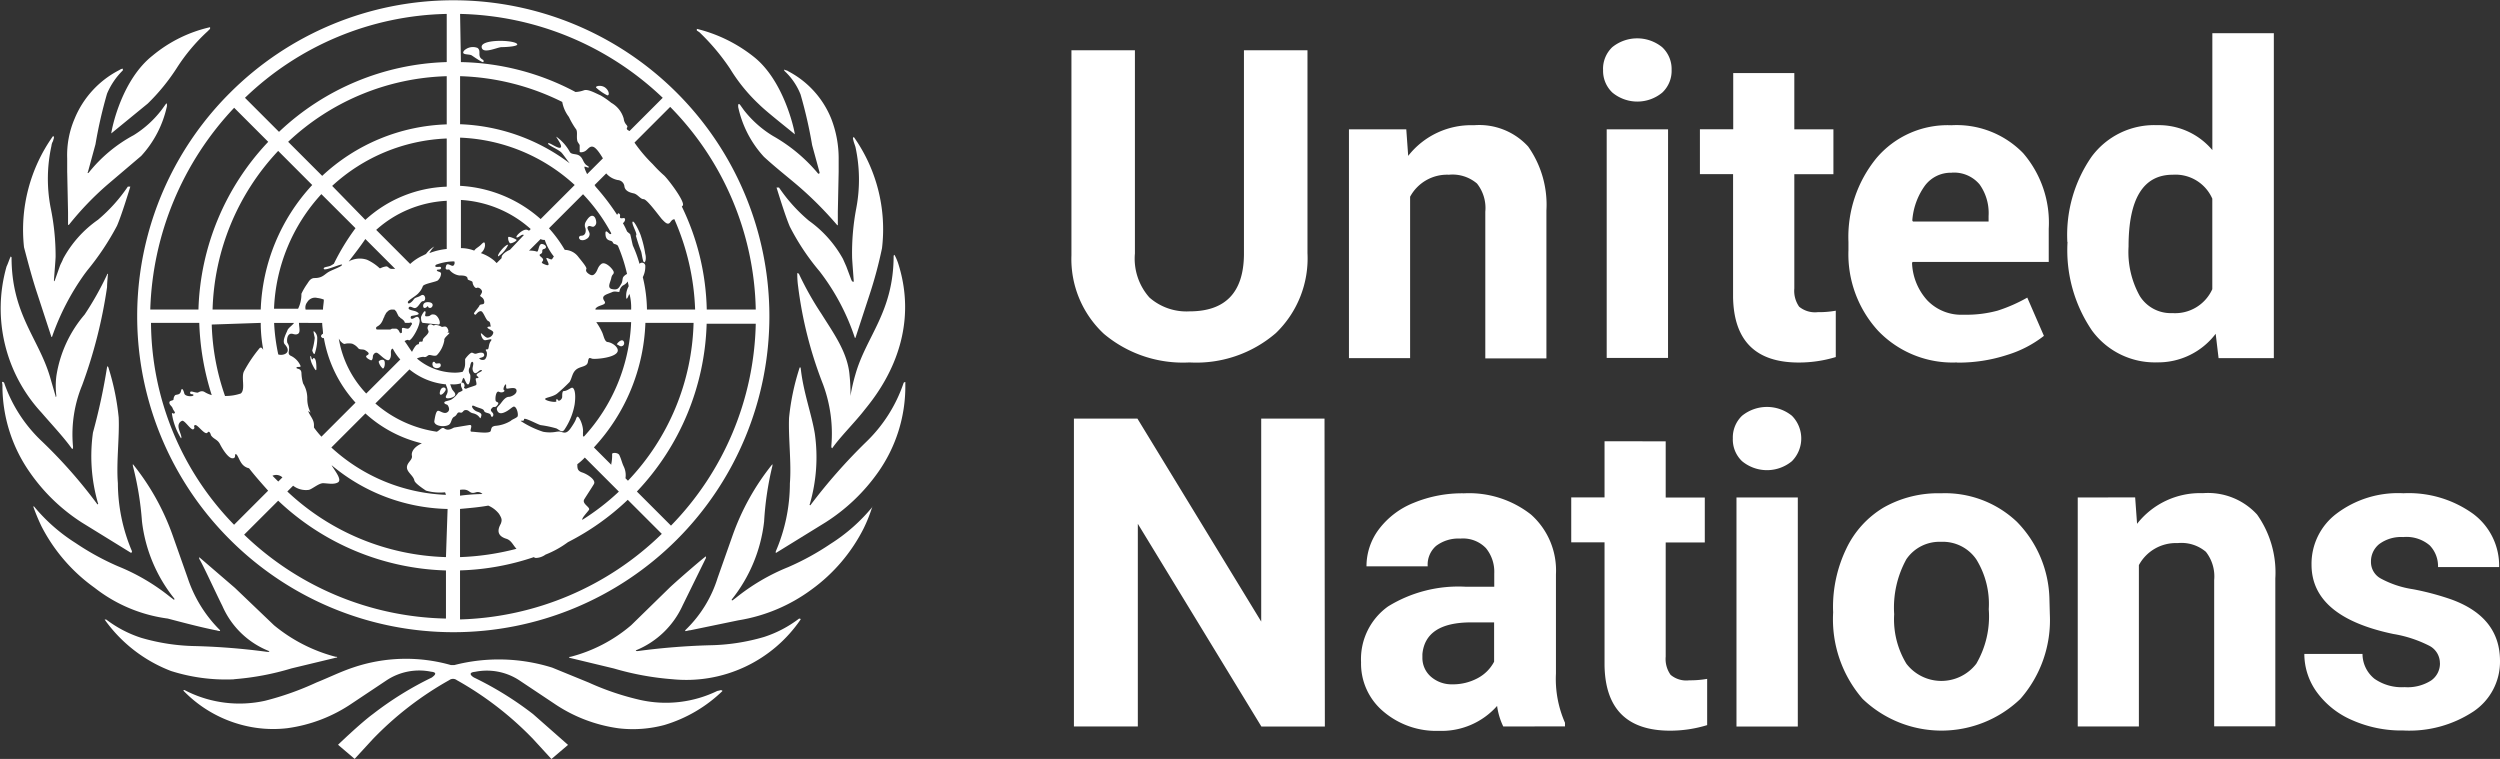
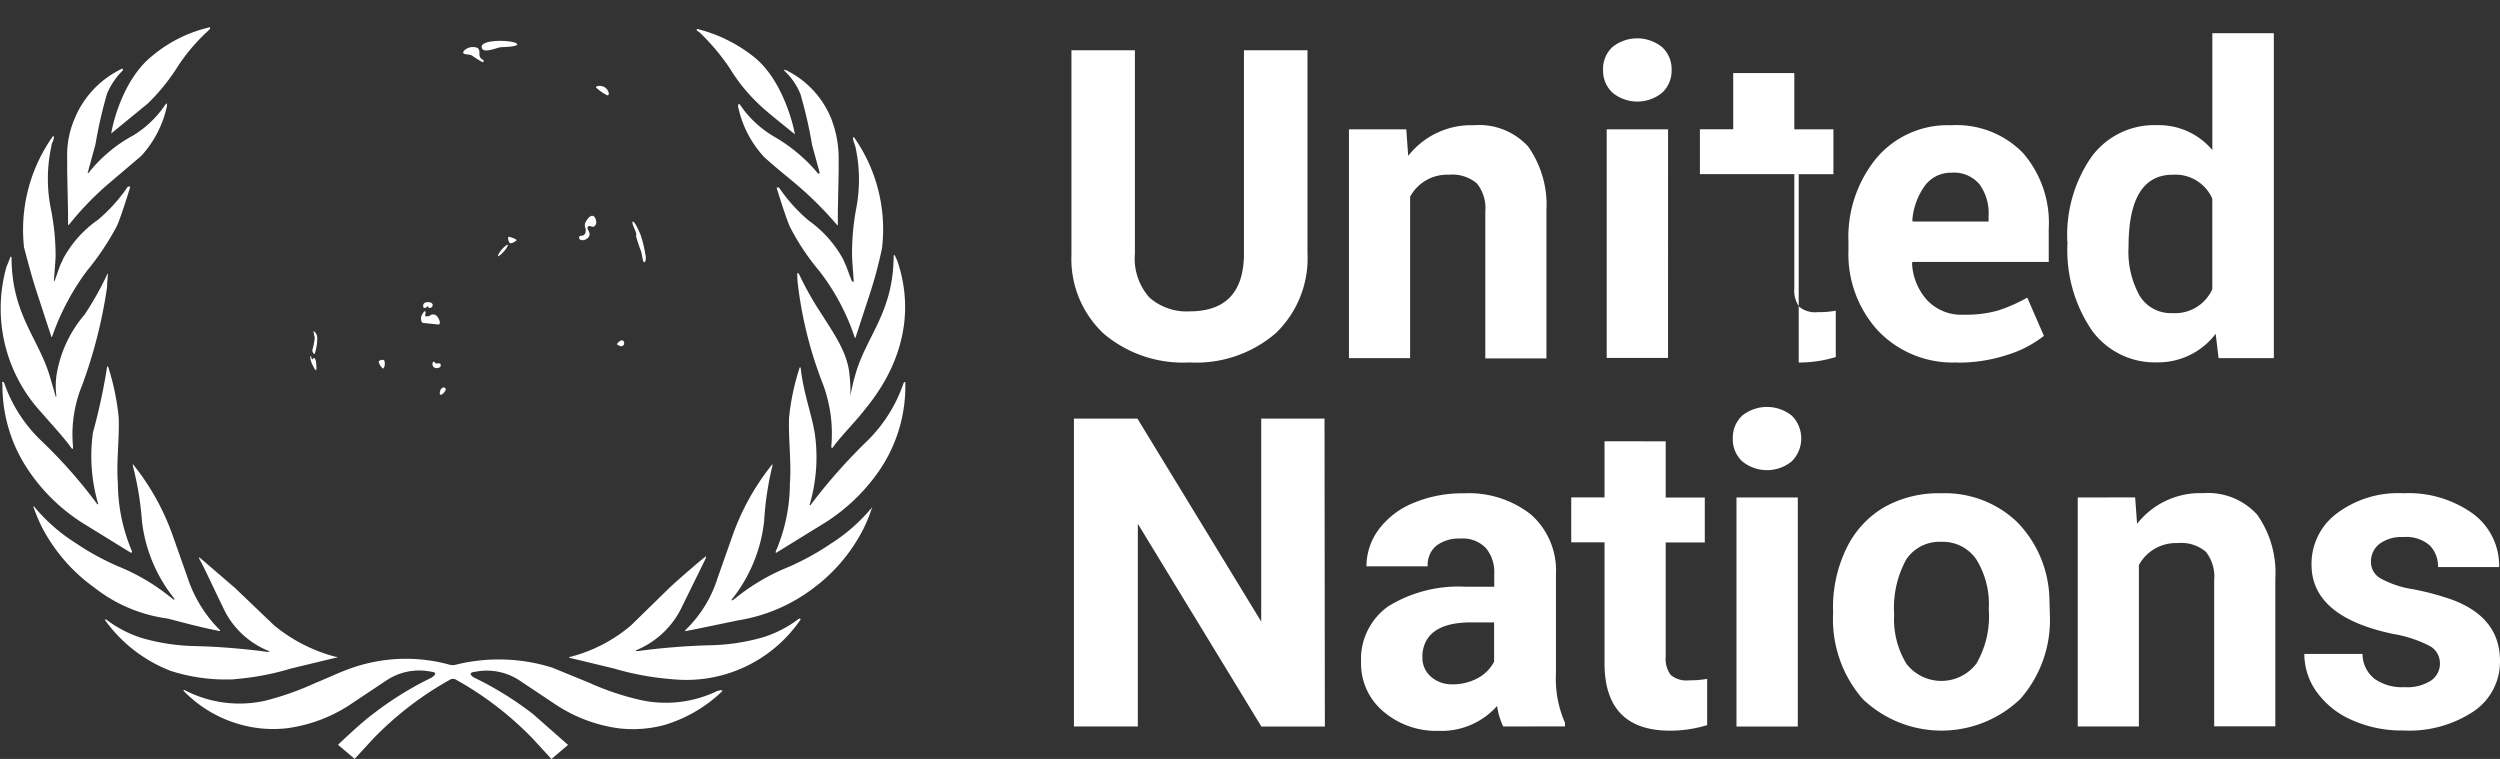
<svg xmlns="http://www.w3.org/2000/svg" id="Group_5686" data-name="Group 5686" width="172.638" height="52.408" viewBox="0 0 172.638 52.408">
  <rect x="0" y="0" width="172.638" height="52.408" fill="#333333" stroke="none" />
  <g id="Group_89" data-name="Group 89" transform="translate(0 0)">
    <g id="Group_4" data-name="Group 4" transform="translate(0 0)">
      <g id="UN-logo">
        <g id="Group_3" data-name="Group 3">
          <g id="Group_2" data-name="Group 2">
            <g id="Group_1" data-name="Group 1">
              <path id="Path_1" data-name="Path 1" d="M58.979,66.568a8.134,8.134,0,0,1-5.334.631,18.539,18.539,0,0,1-3.556-1.2l-2.524-1.032A12.335,12.335,0,0,0,40.8,64.79h-.229a11.349,11.349,0,0,0-6.768.172c-.86.287-1.663.688-2.524,1.032a20.2,20.2,0,0,1-3.556,1.262,8.177,8.177,0,0,1-5.334-.631l-.229-.115c-.057,0-.057,0-.057.057a8.685,8.685,0,0,0,4.015,2.352,8.4,8.4,0,0,0,3.155.229,10.415,10.415,0,0,0,4.474-1.721l2.409-1.606a4.088,4.088,0,0,1,3.04-.574c.574.057.115.344.057.4a22.941,22.941,0,0,0-4.072,2.524c-.86.631-2.409,2.122-2.409,2.122l1.147.975L35.177,69.9a22.768,22.768,0,0,1,5.277-4.072.43.43,0,0,1,.516,0A22.769,22.769,0,0,1,46.246,69.9l1.262,1.377,1.147-.975-2.409-2.122a22.942,22.942,0,0,0-4.072-2.524c-.115-.057-.516-.344.057-.4a4.088,4.088,0,0,1,3.04.574l2.409,1.606a10.414,10.414,0,0,0,4.474,1.721,8.4,8.4,0,0,0,3.155-.229,9.8,9.8,0,0,0,4.015-2.352.2.2,0,0,0-.115-.057l-.229.057m5.621-4.99a8.079,8.079,0,0,1-2.409,1.262,14.072,14.072,0,0,1-3.785.574,47.636,47.636,0,0,0-4.933.4c-.115,0-.172,0-.115-.057a6.058,6.058,0,0,0,3.212-3.1l1.606-3.269v-.115c-.115.057-1.721,1.434-2.466,2.122l-2.7,2.638a10.471,10.471,0,0,1-4.187,2.179H48.77l-.057.057,3.1.746a19.593,19.593,0,0,0,4.072.746,9.556,9.556,0,0,0,8.833-4.13c0-.057-.057-.057-.115-.057m5.047-7.686a12.094,12.094,0,0,1-2.868,2.524,18.053,18.053,0,0,1-2.925,1.606,14.253,14.253,0,0,0-3.613,2.122l-.229.172c-.057,0-.057,0-.057-.057a10.5,10.5,0,0,0,2.237-5.391,21.424,21.424,0,0,1,.574-3.843v-.115a16.724,16.724,0,0,0-2.753,4.933l-1.032,2.925a8.47,8.47,0,0,1-2.122,3.5l-.115.115v.057c.115,0,.229-.057.344-.057l3.327-.688a11.6,11.6,0,0,0,5.047-2.122,11.729,11.729,0,0,0,3.613-4.244,10.676,10.676,0,0,0,.574-1.434c.115-.057.057-.057,0,0m2.179-8.6a10.2,10.2,0,0,1-2.638,4.13,38.335,38.335,0,0,0-3.785,4.3c0,.057-.115,0-.057-.057a11.591,11.591,0,0,0,.344-4.875c-.229-1.377-.8-2.868-.975-4.531l-.057-.057c0,.057-.057.115-.057.172a16.324,16.324,0,0,0-.688,3.327c-.057,1.377.172,3.155.057,4.531a11.9,11.9,0,0,1-.975,4.7v.115l3.441-2.122a12.916,12.916,0,0,0,3.613-3.441,10.28,10.28,0,0,0,1.893-6.022v-.229a.2.2,0,0,0-.115.057" transform="translate(-9.429 -18.863)" fill="#fff" />
              <path id="Path_2" data-name="Path 2" d="M58.735,28.766h0a11.05,11.05,0,0,0-.057-1.377c-.115-1.606-1.09-2.925-1.95-4.3a21.318,21.318,0,0,1-1.549-2.753.2.2,0,0,0-.115-.057,5.944,5.944,0,0,0,.057.918,27.937,27.937,0,0,0,1.721,6.768,9.779,9.779,0,0,1,.574,4.244c0,.115,0,.115.057.172.516-.746,1.549-1.778,2.179-2.581s4.072-4.7,2.409-10.094a3.509,3.509,0,0,0-.287-.688l-.057.057c0,3.9-1.893,5.563-2.638,8.2a12.79,12.79,0,0,0-.344,1.491m.057-8.03-.344-.918-.229-.516a7.974,7.974,0,0,0-2.352-2.638A11.171,11.171,0,0,1,53.8,14.37H53.63c.057.172.574,1.893.918,2.7a16.184,16.184,0,0,0,2.065,3.1l.172.229a15.373,15.373,0,0,1,2.237,4.3.056.056,0,0,0,.057.057l.975-2.982a29.354,29.354,0,0,0,.86-3.212,11.041,11.041,0,0,0-1.95-7.686.2.2,0,0,0-.057.115l.057.229.115.344a10.579,10.579,0,0,1,.057,4.244,16.511,16.511,0,0,0-.287,3.384c0,.172.115,1.606.115,1.663s-.057,0-.115,0M54.2,6.34a4.436,4.436,0,0,1,1.09,1.606,31.262,31.262,0,0,1,.8,3.5l.516,1.893c0,.057-.057.115-.115.057a11.269,11.269,0,0,0-3.1-2.581,7.462,7.462,0,0,1-2.007-1.778l-.287-.4a.079.079,0,0,0-.115,0v.172a7.355,7.355,0,0,0,1.778,3.441c.746.688,1.549,1.319,2.294,1.95a24.954,24.954,0,0,1,2.753,2.753s.057.057.057,0v-.918l.057-2.753v-.918a7.563,7.563,0,0,0-.516-2.753A6.394,6.394,0,0,0,54.433,6.34c-.057-.057-.172-.057-.287-.115a.178.178,0,0,0,.057.115M48.3,3.644a14.994,14.994,0,0,1,2.122,2.524,11.817,11.817,0,0,0,2.007,2.466c.516.516,2.065,1.721,2.466,2.065-.057-.459-.8-3.728-2.81-5.334a10.238,10.238,0,0,0-3.958-1.95v.115l.172.115M16.177,48.324a18.54,18.54,0,0,0,3.957-.746l3.1-.746h.057a.056.056,0,0,0-.057-.057h-.057A11.091,11.091,0,0,1,18.93,44.6l-2.7-2.581-2.466-2.122v.115c.229.344,1.09,2.237,1.606,3.269a5.86,5.86,0,0,0,3.212,3.1c.057.057,0,.057-.115.057a46.375,46.375,0,0,0-4.933-.4,14.072,14.072,0,0,1-3.785-.574,8.079,8.079,0,0,1-2.409-1.262H7.23a10.009,10.009,0,0,0,4.588,3.556,12.506,12.506,0,0,0,4.359.574M14.858,44.94c.115,0,.172.057.344.057V44.94l-.115-.115a9.121,9.121,0,0,1-2.122-3.5L11.933,38.4A16.724,16.724,0,0,0,9.18,33.469v.115a21.492,21.492,0,0,1,.631,3.843,10.45,10.45,0,0,0,2.237,5.334c0,.057,0,.115-.057.057l-.229-.172a14.252,14.252,0,0,0-3.613-2.122,18.053,18.053,0,0,1-2.925-1.606,12.094,12.094,0,0,1-2.868-2.524H2.3a14.009,14.009,0,0,0,.574,1.377,11.885,11.885,0,0,0,3.671,4.244,10.387,10.387,0,0,0,5.047,2.122c1.09.287,2.179.574,3.269.8M5.624,37.484l3.441,2.122a.2.2,0,0,0,.057-.115,12.116,12.116,0,0,1-.975-4.7c-.115-1.434.115-3.155.057-4.531a16.87,16.87,0,0,0-.688-3.384c0-.057-.057-.115-.057-.172l-.057.057h0a41.477,41.477,0,0,1-.975,4.531,11.725,11.725,0,0,0,.344,4.875c.057.057-.057.115-.057.057a33.861,33.861,0,0,0-3.785-4.3A10.009,10.009,0,0,1,.29,27.848a.2.2,0,0,0-.115-.057c-.057,0,0,.115,0,.229a10.408,10.408,0,0,0,1.893,6.022,12.726,12.726,0,0,0,3.556,3.441m-.631-5.047c.057-.057.057-.057.057-.172a8.928,8.928,0,0,1,.631-4.244A33.462,33.462,0,0,0,7.4,21.252c0-.287.057-.8.057-.918-.057,0-.057,0-.057.057a21.316,21.316,0,0,1-1.549,2.753A8.491,8.491,0,0,0,3.9,27.389a5.528,5.528,0,0,0,0,1.377.056.056,0,0,1-.057.057v-.057l-.4-1.377c-.8-2.638-2.638-4.3-2.638-8.2L.749,19.13c-.115.229-.172.459-.287.688A10.582,10.582,0,0,0,2.871,29.913c.688.8,1.606,1.778,2.122,2.524M2.584,21.711l.975,2.982a.056.056,0,0,0,.057-.057,17.045,17.045,0,0,1,2.237-4.3l.172-.229a18.193,18.193,0,0,0,2.065-3.1c.344-.8.86-2.524.918-2.7H8.836a11.171,11.171,0,0,1-2.065,2.294,7.791,7.791,0,0,0-2.409,2.7c-.057.172-.172.344-.229.516l-.344.975s-.057.115-.057,0,.115-1.434.115-1.663A16.521,16.521,0,0,0,3.5,15.746,10.565,10.565,0,0,1,3.559,11.5a.815.815,0,0,1,.115-.344c0-.057.057-.172.057-.229s0-.057-.057-.115A11.149,11.149,0,0,0,1.666,18.5c.287,1.09.574,2.179.918,3.212m2.065-8.374.057,2.753v.86h.057a20.824,20.824,0,0,1,2.7-2.81l2.294-1.95a7.355,7.355,0,0,0,1.778-3.441V8.577h-.057l-.287.4a7.223,7.223,0,0,1-1.95,1.778,10.043,10.043,0,0,0-3.1,2.581c-.057.057-.115.057-.057-.057L6.6,11.387a31.261,31.261,0,0,1,.8-3.5,4.985,4.985,0,0,1,1.09-1.606V6.168c-.115,0-.172.057-.287.115a6.578,6.578,0,0,0-3.04,3.327,6.368,6.368,0,0,0-.516,2.753v.975m3.04-2.7h0l2.524-2.065A13.97,13.97,0,0,0,12.22,6.11a12.71,12.71,0,0,1,2.122-2.524l.172-.172V3.3a9.5,9.5,0,0,0-3.957,1.95c-2.122,1.663-2.81,4.933-2.868,5.391m23.057,17.78c.172-.229-.229-.4-.344,0s.172.287.344,0M35.1,18.327c-.172-.057-.8.688-.688.8a1.907,1.907,0,0,0,.688-.8m.115-.115c.115.057.516-.172.459-.229s-.574-.287-.574-.172a.549.549,0,0,0,.115.4m7.743,7.112c.229-.057.172-.4,0-.4s-.4.287-.344.287.229.172.344.115M40.152,17.7c-.172,0-.229.172-.057.287a.471.471,0,0,0,.4-.057.387.387,0,0,0,.229-.344c0-.172-.229-.4-.115-.516s.287.057.4,0a.315.315,0,0,0,.172-.287c0-.115-.057-.459-.287-.459s-.459.459-.459.459a.49.49,0,0,0,0,.4c.057.229,0,.516-.287.516" transform="translate(-0.007 -1.422)" fill="#fff" />
              <path id="Path_3" data-name="Path 3" d="M59.866,18.455a10.861,10.861,0,0,0,.344,1.032c.057.172.115.8.229.746s.115-.4.057-.574a7.406,7.406,0,0,0-.287-1.2c-.057-.229-.459-1.09-.574-1.032s.172.574.229.8-.057.115,0,.229M57.859,8.7c.172.057.172-.287-.115-.516s-.746-.115-.631,0a3.45,3.45,0,0,0,.746.516m-8.6-2.466c-.4-.229-.057-.574-.344-.8a.875.875,0,0,0-.918.172c-.287.344.344.229.516.344s.746.516.8.459a.11.11,0,0,0-.057-.172M51.55,5.091c-.516-.229-2.409-.229-2.352.287s1.09,0,1.377,0,1.434-.057.975-.287M46.331,27.23c-.115-.057-.287.057-.344-.057s-.172-.057-.172,0a.291.291,0,0,0,.057.287.349.349,0,0,0,.459,0,.174.174,0,0,0,0-.229m-1.09-3.843c.172,0,.172-.115.229-.115s0,.115.172.115.344-.4-.172-.4c-.4,0-.344.4-.229.4m.688.459c-.287-.057-.229.115-.459.115-.344.057-.057-.229-.172-.344-.057-.057-.229.229-.287.4,0,.115,0,.344.115.4l1.09.115c.229,0,0-.631-.287-.688m-3.556,3.728c.115,0,.172-.344.115-.516s-.4-.057-.4.057a.905.905,0,0,0,.287.459m-4.588,0c0-.115,0-.574-.115-.688s-.115.057-.172.057-.057-.229-.115-.229,0,.344.115.574.287.574.287.287m-.115-1.032a3.248,3.248,0,0,0,.172-1.032.6.6,0,0,0-.229-.516c-.057,0,0,.172.057.459a4.572,4.572,0,0,1-.172.86c0,.057.115.344.172.229" transform="translate(-15.937 -2.123)" fill="#fff" />
-               <path id="Path_4" data-name="Path 4" d="M22.934,37.291a21.819,21.819,0,1,0,0-30.857,21.774,21.774,0,0,0,0,30.857m-5.449-14.97h3.327a18.208,18.208,0,0,0,.86,4.99,2.037,2.037,0,0,1-.516-.229c-.229-.115-.4.057-.459.057-.229,0-.516-.172-.516,0s.229.057.229.172-.574.115-.631-.115-.172-.459-.229-.172-.287.229-.4.287a.438.438,0,0,0-.115.287c0,.115-.287.057-.287.229s.172.229.229.4.229.287.115.344-.057-.057-.172,0a4.44,4.44,0,0,0,.631,1.721c.115-.057-.172-.574-.172-.8a.384.384,0,0,1,.229-.4c.172-.115.631.688.8.574s-.057-.229.115-.287.688.746.86.516c.115-.172.229.115.229.172.172.287.459.287.631.631s.574.975.86.975.115-.287.229-.287.229.4.4.631a.835.835,0,0,0,.516.344c.4.516.86,1.032,1.319,1.549l-2.352,2.352a20.146,20.146,0,0,1-5.736-13.937m18.985-4.76-.229.115a3.215,3.215,0,0,0-.86.574L33.029,15.9A7.862,7.862,0,0,1,37.9,13.891v3.327a4.6,4.6,0,0,0-1.2.287,2.14,2.14,0,0,1,.344-.459,1.851,1.851,0,0,0-.574.516M34.692,23.01h0v.115c0-.115-.057-.172-.115-.287-.057-.057-.115-.115-.172-.115h-.287L34,22.781h-.8c-.115,0-.172,0-.172-.057-.057-.229.287-.057.516-.746.057-.057.057-.172.115-.229l.057-.115.057-.057.057-.057a.421.421,0,0,1,.344-.115h.115l.115.115.172.344c.057.057.115.057.115.115a.792.792,0,0,1,.229.172l.057.057v.057c.057.057.057.057.115.057h.229c.115-.057.115,0,.172,0v.057c0,.057,0,.057-.057.115,0,.057-.057.057-.057.115-.057.057-.115.115-.172.115a2.484,2.484,0,0,1-.287-.057c-.057,0-.115,0-.115.057v.287M28.5,28.516a2.1,2.1,0,0,1-.229-1.032,1.934,1.934,0,0,0-.287-.975,2.879,2.879,0,0,1-.115-.688c0-.4-.344-.287-.344-.4s.287,0,.287-.115a1.383,1.383,0,0,0-.631-.688c-.287-.115-.172-.287-.172-.459a.618.618,0,0,0-.115-.459c-.057-.229,0-.631.287-.631.115,0,.287.115.459,0s.057-.459.057-.746H29.3c0,.229.057.516.057.746-.115.057-.172.172-.115.229s.115.115.172.057A8.874,8.874,0,0,0,31.6,27.828l-2.352,2.352a6.1,6.1,0,0,1-.516-.631v-.172c0-.4-.287-.631-.4-.975m-2.065-3.9a13.309,13.309,0,0,1-.287-2.179h1.377c-.115.172-.4.344-.459.516s-.4.746-.172.975c.516.574-.115.8-.459.688m.287,8.489-.287.287-.4-.4a.626.626,0,0,1,.688.115M30.1,18.25c-.057,0-.057.057-.115.057-.172.172-.631.115-.574.287s1.262-.4,1.262-.287-.516.287-.86.459-.459.459-1.032.459c-.287,0-.4.229-.516.4a4.278,4.278,0,0,0-.4.688,2.25,2.25,0,0,1-.229,1.032H25.974a12.4,12.4,0,0,1,3.269-7.915L31.6,15.783A15.682,15.682,0,0,0,30.1,18.25m2.179-1.721,2.065,2.065h-.229c-.229,0-.229-.172-.4-.172-.344.057-.4.172-.459.115a3.215,3.215,0,0,0-.86-.574,1.573,1.573,0,0,0-1.147.057c-.057,0-.057.057-.115.057.4-.516.8-1.032,1.147-1.549m-2.868,4.187c0,.229-.057.459-.057.688h-1.2a.585.585,0,0,1,.115-.516.621.621,0,0,1,.688-.287,1.773,1.773,0,0,1,.459.115m1.032,2.7.115.172c.115.115.229.229.344.172a1.224,1.224,0,0,1,.459,0,1.029,1.029,0,0,1,.4.287c.115.172.344.057.516.172s.344.229.115.344.229.344.287.344.115-.115.115-.287c0-.057.115-.287.287-.229s.688.688.86.459.057-.516.115-.631a.123.123,0,0,1,.115-.115,3.45,3.45,0,0,0,.516.746L32.341,27.2a7.212,7.212,0,0,1-1.893-3.785m1.835-8.2-2.294-2.352A12.4,12.4,0,0,1,37.9,9.589v3.327a8.756,8.756,0,0,0-5.621,2.294M29.3,12.17,26.949,9.818A16.657,16.657,0,0,1,37.9,5.287V8.614a13.212,13.212,0,0,0-8.6,3.556m-.688.631a13.334,13.334,0,0,0-3.556,8.6H21.73a16.657,16.657,0,0,1,4.531-10.955Zm-3.556,9.521a9.939,9.939,0,0,0,.172,1.835c-.057,0-.057-.172-.229-.115a9.42,9.42,0,0,0-1.09,1.606c-.229.4.115,1.262-.229,1.549a3.248,3.248,0,0,1-1.032.172H22.59a16.3,16.3,0,0,1-.918-4.933ZM37.847,42.74a20.68,20.68,0,0,1-13.937-5.793L26.261,34.6a17.572,17.572,0,0,0,11.586,4.818Zm0-4.244a16.657,16.657,0,0,1-10.955-4.531l.4-.4a1.452,1.452,0,0,0,1.09.287c.229-.057.688-.459.975-.459s.746.115,1.032-.057-.172-.746-.344-1.032c-.057-.057-.057-.115-.115-.172a12.9,12.9,0,0,0,8.03,3.04Zm0-4.3a12.4,12.4,0,0,1-7.915-3.269l2.352-2.352a8.847,8.847,0,0,0,3.9,2.065c-.516.229-.746.574-.688.86s-.344.459-.344.8.459.574.516.918c.057.172.459.459.8.688a3.537,3.537,0,0,0,1.319.115Zm-.115-4.588c-.172-.115-.287.115-.516.229a8.273,8.273,0,0,1-4.244-1.95l2.352-2.352a4.666,4.666,0,0,0,2.524,1.032c0,.115.115.229.115.459s-.172.344-.115.459.574,0,.631-.172-.172-.287-.229-.459c-.057-.115-.057-.172-.115-.287h.172a1.588,1.588,0,0,0,.516-.057.123.123,0,0,0,.115-.115c0-.057.057-.115.057-.172s.057-.057.057-.115h0l.057.057c.057.115.172.459.287.4s.172-.574.115-.688a.43.43,0,0,1,0-.516c0-.057.057-.4.172-.344s0,.344,0,.459c0,.172.115.4.287.287.115-.057.229-.229.344-.172s-.287.172-.344.287.172.172.115.229-.115,0-.172.057.115.4,0,.459-.516.172-.631.229-.229-.057-.172-.115,0-.287-.115-.287-.115.057-.115.172.115.287.115.344-.172.115-.287.172a1.745,1.745,0,0,1-.459.459c-.172.115-.516.115-.516.229s.172.115.229.172c.115.172.172.4-.057.516s-.516-.172-.631-.115-.172.344-.229.688.631.459.975.287c.229-.115.172-.459.4-.574s.172-.344.4-.287.172-.172.4-.172.229.172.516.229c.459.115.459.459.516.287s.115-.287-.229-.4-.516-.516-.229-.4c.344.172.631.172.688.344s.4.115.459.287c.057.287.287,0,.115-.172s-.115-.229,0-.344.172.057.344-.172-.057-.172-.115-.287,0-.746.229-.631.459-.057.344-.115.057-.4.115-.4,0,.229.057.287.631-.172.688.115-.4.459-.516.459c-.229,0-.4.229-.574.459s-.344.287-.229.516.344.172.574.057.4-.287.516-.344c.229-.115.4.574.287.688s-.344.172-.459.287a2.434,2.434,0,0,1-1.09.344c-.229.057-.229.115-.287.344s-1.09.057-1.319.057.172-.516-.172-.459l-1.032.172c-.057,0-.4.287-.688.057m3.04,5.334a1.863,1.863,0,0,1,.746.574c.172.287.229.4.115.688-.287.516-.172.86.4,1.032.344.115.459.459.688.688a17.791,17.791,0,0,1-3.9.574V35.169c.631-.057,1.319-.115,1.95-.229m-1.95-.688v-.4c.746-.115.574.344,1.09.172a.446.446,0,0,1,.459.115,14.061,14.061,0,0,0-1.549.115m0,8.546V39.414a17.4,17.4,0,0,0,5.1-.918.211.211,0,0,0,.172.057,1.2,1.2,0,0,0,.631-.229,6.733,6.733,0,0,0,1.549-.86,17.394,17.394,0,0,0,4.13-2.925l2.352,2.352A20.8,20.8,0,0,1,38.822,42.8m9.292-30,.8-.8a1.42,1.42,0,0,0,.8.459.493.493,0,0,1,.459.459c.057.287.344.4.631.459s.459.4.688.4.975,1.032,1.262,1.377c.172.172.4.459.574.229s.172-.172.287-.229A16.855,16.855,0,0,1,55.053,21.4H51.727a9.964,9.964,0,0,0-.287-2.237,1.588,1.588,0,0,0,.172-.746.228.228,0,0,0-.4-.172,8.186,8.186,0,0,0-.459-1.262c-.057-.229-.115-.516-.172-.746,0-.057-.115-.115-.229-.229a5.33,5.33,0,0,0-.287-.574c.172-.115.229-.4,0-.344-.344.057-.115-.172-.229-.287s-.115,0-.172.057a15.97,15.97,0,0,0-1.491-1.95l-.057-.115c-.057.057-.057,0,0,0m2.007,19.443c-.115-.229-.172-.516-.287-.746-.057-.229-.516-.229-.516-.115a2.792,2.792,0,0,1-.057.688v.057l-1.2-1.2a13.334,13.334,0,0,0,3.556-8.6h3.327a16.4,16.4,0,0,1-4.531,10.9l-.172-.172a1.375,1.375,0,0,0-.115-.8m-2.753,2.294c.172-.287.516-.8.688-1.09s-.459-.688-.8-.8-.344-.287-.344-.574a3.711,3.711,0,0,0,.516-.459l2.352,2.352a16.473,16.473,0,0,1-2.524,1.95c-.057-.115.344-.516.459-.688s-.459-.4-.344-.688M48.8,20.831c-.287-.4.115-.459.516-.631.229-.115.516.057.516-.057a.581.581,0,0,1,.229-.4.843.843,0,0,0,.344-.287c0,.115.057.229.057.344a1.307,1.307,0,0,0-.172.631c0,.172,0,.4.172,0,0-.057.057-.057.057-.115a3.716,3.716,0,0,1,.115,1.09H48.171v-.057c.172-.287.8-.229.631-.516m.459-4.7a.056.056,0,0,1-.057.057c-.057.057-.344-.4-.344-.057s.115.459.344.516.115.172.287.229a.435.435,0,0,1,.229.115,11.066,11.066,0,0,1,.631,1.95.792.792,0,0,0-.229.172c-.115.115-.057.344-.172.516-.172.287-.229.459-.688.344-.287-.115-.057-.459,0-.746s.172-.229.172-.4-.574-.8-.86-.574-.229.459-.459.688c-.115.115-.229.115-.4,0s-.229-.229-.172-.344-.4-.631-.574-.86a1.2,1.2,0,0,0-.918-.459,9.015,9.015,0,0,0-1.09-1.491l2.352-2.352a12.369,12.369,0,0,1,1.95,2.7M45.3,17.733l-.115.172c-.057.115-.344-.115-.4-.057s.4.631-.057.459-.172-.172-.172-.344-.4-.287-.172-.4,0-.287.229-.344.172-.287-.115-.344-.229.631-.4.516a1.588,1.588,0,0,0-.516-.057l.8-.8a.517.517,0,0,0,.287.057,3.694,3.694,0,0,0,.631,1.147m-.918,11.643a7.376,7.376,0,0,1,1.09.229c.229.115.4.344.574.057a4.526,4.526,0,0,0,.688-1.721c.115-.86-.057-1.147-.172-1.147s-.344.229-.574.229c-.115,0-.115.229-.115.4s-.229.344-.287.229-.172-.057-.115.057-.459.057-.688-.057c-.344-.172.4-.172.746-.459a11.012,11.012,0,0,0,.86-.8c.172-.287.172-.631.459-.86s.746-.172.8-.516.115-.287.287-.229,1.778-.057,1.778-.574c0-.229-.344-.516-.688-.574-.229,0-.287-.459-.4-.688a4.277,4.277,0,0,0-.4-.688h2.409a12.4,12.4,0,0,1-3.269,7.915l-.057-.057v-.229c.057-.459-.287-1.2-.4-1.09s0,.115-.344.631c-.115.172-.287.459-.516.459s-.229-.115-.574-.057a2.469,2.469,0,0,1-.918,0,6.374,6.374,0,0,1-1.549-.746c.057-.057.229.057.229-.115s.918.344,1.147.4m9,6.94-2.352-2.352a17.572,17.572,0,0,0,4.818-11.586H59.24a20.583,20.583,0,0,1-5.85,13.937M59.24,21.4H55.856a17.077,17.077,0,0,0-1.721-7.112l.057-.057c.229-.229-1.09-1.95-1.319-2.122a9.077,9.077,0,0,1-.746-.746,10.229,10.229,0,0,1-1.262-1.491l2.466-2.466A20.519,20.519,0,0,1,59.24,21.4M38.822.986A20.933,20.933,0,0,1,52.816,6.779L50.522,9.073c-.115-.057-.229-.115-.172-.229.115-.172-.172-.172-.229-.631a1.819,1.819,0,0,0-.86-1.09,5.818,5.818,0,0,0-.746-.516c-.287-.115-.86-.459-1.147-.344a2.038,2.038,0,0,1-.574.115,17.487,17.487,0,0,0-7.915-2.065Zm0,4.3a16.887,16.887,0,0,1,7.055,1.778A2.39,2.39,0,0,0,46.335,8.1a5.732,5.732,0,0,0,.459.8c.172.172.057.516.115.8,0,.115.115.229.172.344v.459c0,.057.229.057.4-.057s.287-.344.516-.287.516.516.688.8l-1.09,1.09c-.115-.229-.229-.516-.172-.516s.172.057.229.057c.229,0-.172-.172-.172-.229-.172-.172-.172-.4-.4-.574s-.574-.057-.688-.287a3.143,3.143,0,0,0-.918-1.032c-.057,0,.459.631.287.746s-.8-.4-.86-.287.688.4.918.631c.115.115.344.459.574.746a13.347,13.347,0,0,0-7.571-2.7Zm0,4.244A12.4,12.4,0,0,1,46.737,12.8l-2.352,2.352a9.11,9.11,0,0,0-5.563-2.294Zm0,4.3A7.92,7.92,0,0,1,43.7,15.841l-.115.115-.115-.057c-.287-.115-.86.459-.746.516s.344-.229.459-.172h.057l-.975,1.032c-.287.115-.574.344-.574.516v.057l-.344.344-.172-.172a2.909,2.909,0,0,0-.918-.516.772.772,0,0,0,.287-.516c0-.344-.115-.229-.287-.057s-.344.229-.459.4a2.6,2.6,0,0,0-.918-.172V13.833h-.057Zm-.4,4.244a.252.252,0,0,1-.057.287h0c-.115.115-.459-.287-.516.057-.115.344.229.172.229.229a1.064,1.064,0,0,0,.688.4c.229,0,.574,0,.574.229,0,.115.287.115.344.229,0,.172.172.459.287.4s.287.057.344.172,0,.172-.057.287c-.172.172.172.115.229.459s-.287.115-.344.344c-.115.172-.229.287-.344.459-.057.057.057.172.115.115s.172-.229.344-.229.344.631.516.688.115.287.172.344-.287,0-.229.115.4.172.4.344a.429.429,0,0,1-.4.344c-.172,0-.459-.4-.459-.287s.115.459.287.459.574-.172.4.057-.115.574-.229.574-.172,0-.057.172a.585.585,0,0,1-.115.516.323.323,0,0,1-.4-.057c0-.057.344-.057.344-.229s-.172-.229-.516-.115c-.172.057-.229-.057-.344-.057s-.459.4-.459.459v.287a.969.969,0,0,1-.172.574,2.353,2.353,0,0,1-.631.057,4.066,4.066,0,0,1-2.524-.975,1.081,1.081,0,0,1,.459-.115c.172.057.229-.057.344-.115s.4.115.574,0a1.965,1.965,0,0,0,.516-1.032c-.057-.172.4-.459.344-.516s-.115.057-.115,0,.115-.057,0-.287-.287-.115-.4-.115c-.172-.115-.459-.172-.516-.115s-.229-.115-.287-.057a.183.183,0,0,0-.172.172c-.057.115.057.229.057.344-.057.229-.4.4-.4.574s-.172.057-.229.115,0,.172-.115.172-.287.287-.4.516c-.172-.229-.344-.516-.516-.746.115-.057.229-.115.287-.057.172.115.86-1.09.746-1.434s-.287-.115-.459-.057-.172-.115-.115-.172.8-.057.4-.287c-.172-.115-.631-.115-.574-.287s.287,0,.344,0c.287.115.459-.459.631-.459.287,0,.172-.574-.115-.4s-.4.115-.516.287-.4.4-.4.172c0-.115.631-.459.746-.631a1.249,1.249,0,0,0,.287-.459c.057-.172.86-.287,1.032-.4a.708.708,0,0,0,.229-.459c0-.172-.229-.115-.287-.229s.287,0,.287-.172-.287,0-.4-.115c0-.057,0-.057.057-.115a3.688,3.688,0,0,1,1.262-.229h.115M37.9.986V4.312A17.572,17.572,0,0,0,26.318,9.13L23.967,6.779A20.68,20.68,0,0,1,37.9.986M23.221,7.467l2.352,2.352A17.572,17.572,0,0,0,20.755,21.4H17.428A21.232,21.232,0,0,1,23.221,7.467" transform="translate(-7.051 -0.025)" fill="#fff" />
            </g>
          </g>
        </g>
      </g>
      <g id="UN-text-EN" transform="translate(73.988 2.294)">
-         <path id="Shape" d="M23.123,6.636l.132,1.835A5.521,5.521,0,0,1,27.8,6.354a4.575,4.575,0,0,1,3.741,1.474A6.97,6.97,0,0,1,32.8,12.244V22.453H28.58V12.33a2.723,2.723,0,0,0-.574-1.95,2.612,2.612,0,0,0-1.945-.608,2.9,2.9,0,0,0-2.674,1.52V22.436H19.164V6.636ZM36.711,2.523a2.07,2.07,0,0,1,.637-1.56,2.738,2.738,0,0,1,3.443,0,2.053,2.053,0,0,1,.654,1.56A2.059,2.059,0,0,1,40.8,4.1a2.7,2.7,0,0,1-3.443,0,2.064,2.064,0,0,1-.643-1.577Zm4.487,19.9H36.963V6.636H41.2ZM49.919,2.753V6.636h2.7v3.1h-2.7v7.886a1.909,1.909,0,0,0,.333,1.262,1.722,1.722,0,0,0,1.285.378,6.692,6.692,0,0,0,1.245-.1v3.2a8.749,8.749,0,0,1-2.559.378q-4.441,0-4.533-4.485V9.732H43.4v-3.1h2.3V2.753Zm-20.1,45.118a4.694,4.694,0,0,1-.425-1.417,5.119,5.119,0,0,1-4.016,1.721,5.619,5.619,0,0,1-3.85-1.348A4.312,4.312,0,0,1,20,43.438a4.467,4.467,0,0,1,1.865-3.854,9.245,9.245,0,0,1,5.394-1.359h1.939v-.918a2.575,2.575,0,0,0-.574-1.749,2.193,2.193,0,0,0-1.773-.66,2.543,2.543,0,0,0-1.675.51,1.72,1.72,0,0,0-.574,1.405H20.375a4.248,4.248,0,0,1,.843-2.541,5.611,5.611,0,0,1,2.4-1.835,8.76,8.76,0,0,1,3.489-.665,6.928,6.928,0,0,1,4.63,1.468,5.16,5.16,0,0,1,1.721,4.129v6.848a7.521,7.521,0,0,0,.625,3.4v.252Zm-3.5-2.908a3.61,3.61,0,0,0,1.721-.419A2.713,2.713,0,0,0,29.188,43.4V40.685H27.61q-3.167,0-3.374,2.191v.247a1.72,1.72,0,0,0,.574,1.3,2.175,2.175,0,0,0,1.509.539ZM41.037,28.182v3.883h2.7v3.1h-2.7v7.886a1.881,1.881,0,0,0,.339,1.256,1.682,1.682,0,0,0,1.285.378,6.7,6.7,0,0,0,1.239-.1v3.194a8.721,8.721,0,0,1-2.553.384q-4.447,0-4.533-4.485V35.156h-2.3v-3.1h2.3V28.177Zm4.636-.206a2.07,2.07,0,0,1,.637-1.56,2.738,2.738,0,0,1,3.443,0,2.23,2.23,0,0,1,0,3.137,2.7,2.7,0,0,1-3.443,0,2.064,2.064,0,0,1-.637-1.577Zm4.487,19.9H45.925V32.059H50.16ZM52.593,39.8a9.281,9.281,0,0,1,.907-4.187,6.6,6.6,0,0,1,2.6-2.868,7.634,7.634,0,0,1,3.953-.975,7.209,7.209,0,0,1,5.227,1.961,7.841,7.841,0,0,1,2.255,5.311l.029,1.09a8.251,8.251,0,0,1-2.032,5.833,7.869,7.869,0,0,1-10.9,0A8.393,8.393,0,0,1,52.6,40Zm4.223.3a5.9,5.9,0,0,0,.844,3.441,3.047,3.047,0,0,0,4.825,0,6.486,6.486,0,0,0,.861-3.768,5.854,5.854,0,0,0-.861-3.441,2.8,2.8,0,0,0-2.427-1.21,2.765,2.765,0,0,0-2.4,1.2,6.914,6.914,0,0,0-.844,3.785Zm16.64-8.046.132,1.824a5.521,5.521,0,0,1,4.544-2.116,4.593,4.593,0,0,1,3.741,1.474,6.926,6.926,0,0,1,1.262,4.416V47.865H78.912V37.76a2.743,2.743,0,0,0-.574-1.95,2.616,2.616,0,0,0-1.951-.6,2.9,2.9,0,0,0-2.674,1.52V47.871H69.491V32.059ZM94.5,43.5a1.348,1.348,0,0,0-.763-1.216,8.518,8.518,0,0,0-2.462-.8q-5.645-1.187-5.64-4.795a4.336,4.336,0,0,1,1.722-3.51,7.042,7.042,0,0,1,4.619-1.411,7.617,7.617,0,0,1,4.814,1.417,4.459,4.459,0,0,1,1.8,3.682H94.37a2.062,2.062,0,0,0-.574-1.5,2.474,2.474,0,0,0-1.83-.574,2.531,2.531,0,0,0-1.652.482,1.531,1.531,0,0,0-.574,1.227,1.291,1.291,0,0,0,.666,1.147,6.748,6.748,0,0,0,2.237.746,18.531,18.531,0,0,1,2.662.711q3.345,1.222,3.345,4.244a4.134,4.134,0,0,1-1.853,3.5,8.036,8.036,0,0,1-4.82,1.3,8.393,8.393,0,0,1-3.529-.711,5.883,5.883,0,0,1-2.432-1.916,4.5,4.5,0,0,1-.878-2.661h4.017a2.208,2.208,0,0,0,.832,1.721,3.3,3.3,0,0,0,2.077.574,3.024,3.024,0,0,0,1.83-.459,1.424,1.424,0,0,0,.609-1.21ZM68.773,14.424A9.476,9.476,0,0,1,70.438,8.54a5.376,5.376,0,0,1,4.538-2.191,4.831,4.831,0,0,1,3.81,1.721V0h4.246V22.436H79.216l-.2-1.68a4.988,4.988,0,0,1-4.062,1.973,5.371,5.371,0,0,1-4.481-2.2,9.843,9.843,0,0,1-1.687-6.114ZM73,14.739a6.241,6.241,0,0,0,.775,3.407,2.519,2.519,0,0,0,2.249,1.181,2.817,2.817,0,0,0,2.759-1.652V11.424a2.777,2.777,0,0,0-2.731-1.652Q73,9.773,73,14.733ZM16.3,1.176V15.181a7.168,7.168,0,0,1-2.18,5.523,8.412,8.412,0,0,1-5.967,2.03,8.478,8.478,0,0,1-5.91-1.973A7.057,7.057,0,0,1,0,15.341V1.176H4.384V15.209a4.039,4.039,0,0,0,1,3.04,3.868,3.868,0,0,0,2.771.958q3.7,0,3.758-3.883V1.176Zm1.2,46.7H13.117L4.585,33.877V47.871H.172V26.611H4.556l8.549,14.017V26.611h4.372ZM61.165,22.734A7.111,7.111,0,0,1,55.7,20.543a7.826,7.826,0,0,1-2.043-5.557v-.574A8.6,8.6,0,0,1,55.594,8.62a6.433,6.433,0,0,1,5.164-2.265,6.407,6.407,0,0,1,4.963,1.927A7.354,7.354,0,0,1,67.488,13.5v2.294h-9.41l-.029.086a4.059,4.059,0,0,0,1.044,2.558,3.247,3.247,0,0,0,2.518,1,8.2,8.2,0,0,0,2.347-.281,10.868,10.868,0,0,0,2.048-.9L67.155,20.9a7.808,7.808,0,0,1-2.53,1.313,10.842,10.842,0,0,1-3.466.533Zm-.379-13.1a2.228,2.228,0,0,0-1.871.923,4.7,4.7,0,0,0-.849,2.374l.046.075h5.222v-.378a3.406,3.406,0,0,0-.62-2.185A2.3,2.3,0,0,0,60.787,9.629Z" fill="#fff" />
+         <path id="Shape" d="M23.123,6.636l.132,1.835A5.521,5.521,0,0,1,27.8,6.354a4.575,4.575,0,0,1,3.741,1.474A6.97,6.97,0,0,1,32.8,12.244V22.453H28.58V12.33a2.723,2.723,0,0,0-.574-1.95,2.612,2.612,0,0,0-1.945-.608,2.9,2.9,0,0,0-2.674,1.52V22.436H19.164V6.636ZM36.711,2.523a2.07,2.07,0,0,1,.637-1.56,2.738,2.738,0,0,1,3.443,0,2.053,2.053,0,0,1,.654,1.56A2.059,2.059,0,0,1,40.8,4.1a2.7,2.7,0,0,1-3.443,0,2.064,2.064,0,0,1-.643-1.577Zm4.487,19.9H36.963V6.636H41.2ZM49.919,2.753V6.636h2.7v3.1h-2.7v7.886a1.909,1.909,0,0,0,.333,1.262,1.722,1.722,0,0,0,1.285.378,6.692,6.692,0,0,0,1.245-.1v3.2a8.749,8.749,0,0,1-2.559.378V9.732H43.4v-3.1h2.3V2.753Zm-20.1,45.118a4.694,4.694,0,0,1-.425-1.417,5.119,5.119,0,0,1-4.016,1.721,5.619,5.619,0,0,1-3.85-1.348A4.312,4.312,0,0,1,20,43.438a4.467,4.467,0,0,1,1.865-3.854,9.245,9.245,0,0,1,5.394-1.359h1.939v-.918a2.575,2.575,0,0,0-.574-1.749,2.193,2.193,0,0,0-1.773-.66,2.543,2.543,0,0,0-1.675.51,1.72,1.72,0,0,0-.574,1.405H20.375a4.248,4.248,0,0,1,.843-2.541,5.611,5.611,0,0,1,2.4-1.835,8.76,8.76,0,0,1,3.489-.665,6.928,6.928,0,0,1,4.63,1.468,5.16,5.16,0,0,1,1.721,4.129v6.848a7.521,7.521,0,0,0,.625,3.4v.252Zm-3.5-2.908a3.61,3.61,0,0,0,1.721-.419A2.713,2.713,0,0,0,29.188,43.4V40.685H27.61q-3.167,0-3.374,2.191v.247a1.72,1.72,0,0,0,.574,1.3,2.175,2.175,0,0,0,1.509.539ZM41.037,28.182v3.883h2.7v3.1h-2.7v7.886a1.881,1.881,0,0,0,.339,1.256,1.682,1.682,0,0,0,1.285.378,6.7,6.7,0,0,0,1.239-.1v3.194a8.721,8.721,0,0,1-2.553.384q-4.447,0-4.533-4.485V35.156h-2.3v-3.1h2.3V28.177Zm4.636-.206a2.07,2.07,0,0,1,.637-1.56,2.738,2.738,0,0,1,3.443,0,2.23,2.23,0,0,1,0,3.137,2.7,2.7,0,0,1-3.443,0,2.064,2.064,0,0,1-.637-1.577Zm4.487,19.9H45.925V32.059H50.16ZM52.593,39.8a9.281,9.281,0,0,1,.907-4.187,6.6,6.6,0,0,1,2.6-2.868,7.634,7.634,0,0,1,3.953-.975,7.209,7.209,0,0,1,5.227,1.961,7.841,7.841,0,0,1,2.255,5.311l.029,1.09a8.251,8.251,0,0,1-2.032,5.833,7.869,7.869,0,0,1-10.9,0A8.393,8.393,0,0,1,52.6,40Zm4.223.3a5.9,5.9,0,0,0,.844,3.441,3.047,3.047,0,0,0,4.825,0,6.486,6.486,0,0,0,.861-3.768,5.854,5.854,0,0,0-.861-3.441,2.8,2.8,0,0,0-2.427-1.21,2.765,2.765,0,0,0-2.4,1.2,6.914,6.914,0,0,0-.844,3.785Zm16.64-8.046.132,1.824a5.521,5.521,0,0,1,4.544-2.116,4.593,4.593,0,0,1,3.741,1.474,6.926,6.926,0,0,1,1.262,4.416V47.865H78.912V37.76a2.743,2.743,0,0,0-.574-1.95,2.616,2.616,0,0,0-1.951-.6,2.9,2.9,0,0,0-2.674,1.52V47.871H69.491V32.059ZM94.5,43.5a1.348,1.348,0,0,0-.763-1.216,8.518,8.518,0,0,0-2.462-.8q-5.645-1.187-5.64-4.795a4.336,4.336,0,0,1,1.722-3.51,7.042,7.042,0,0,1,4.619-1.411,7.617,7.617,0,0,1,4.814,1.417,4.459,4.459,0,0,1,1.8,3.682H94.37a2.062,2.062,0,0,0-.574-1.5,2.474,2.474,0,0,0-1.83-.574,2.531,2.531,0,0,0-1.652.482,1.531,1.531,0,0,0-.574,1.227,1.291,1.291,0,0,0,.666,1.147,6.748,6.748,0,0,0,2.237.746,18.531,18.531,0,0,1,2.662.711q3.345,1.222,3.345,4.244a4.134,4.134,0,0,1-1.853,3.5,8.036,8.036,0,0,1-4.82,1.3,8.393,8.393,0,0,1-3.529-.711,5.883,5.883,0,0,1-2.432-1.916,4.5,4.5,0,0,1-.878-2.661h4.017a2.208,2.208,0,0,0,.832,1.721,3.3,3.3,0,0,0,2.077.574,3.024,3.024,0,0,0,1.83-.459,1.424,1.424,0,0,0,.609-1.21ZM68.773,14.424A9.476,9.476,0,0,1,70.438,8.54a5.376,5.376,0,0,1,4.538-2.191,4.831,4.831,0,0,1,3.81,1.721V0h4.246V22.436H79.216l-.2-1.68a4.988,4.988,0,0,1-4.062,1.973,5.371,5.371,0,0,1-4.481-2.2,9.843,9.843,0,0,1-1.687-6.114ZM73,14.739a6.241,6.241,0,0,0,.775,3.407,2.519,2.519,0,0,0,2.249,1.181,2.817,2.817,0,0,0,2.759-1.652V11.424a2.777,2.777,0,0,0-2.731-1.652Q73,9.773,73,14.733ZM16.3,1.176V15.181a7.168,7.168,0,0,1-2.18,5.523,8.412,8.412,0,0,1-5.967,2.03,8.478,8.478,0,0,1-5.91-1.973A7.057,7.057,0,0,1,0,15.341V1.176H4.384V15.209a4.039,4.039,0,0,0,1,3.04,3.868,3.868,0,0,0,2.771.958q3.7,0,3.758-3.883V1.176Zm1.2,46.7H13.117L4.585,33.877V47.871H.172V26.611H4.556l8.549,14.017V26.611h4.372ZM61.165,22.734A7.111,7.111,0,0,1,55.7,20.543a7.826,7.826,0,0,1-2.043-5.557v-.574A8.6,8.6,0,0,1,55.594,8.62a6.433,6.433,0,0,1,5.164-2.265,6.407,6.407,0,0,1,4.963,1.927A7.354,7.354,0,0,1,67.488,13.5v2.294h-9.41l-.029.086a4.059,4.059,0,0,0,1.044,2.558,3.247,3.247,0,0,0,2.518,1,8.2,8.2,0,0,0,2.347-.281,10.868,10.868,0,0,0,2.048-.9L67.155,20.9a7.808,7.808,0,0,1-2.53,1.313,10.842,10.842,0,0,1-3.466.533Zm-.379-13.1a2.228,2.228,0,0,0-1.871.923,4.7,4.7,0,0,0-.849,2.374l.046.075h5.222v-.378a3.406,3.406,0,0,0-.62-2.185A2.3,2.3,0,0,0,60.787,9.629Z" fill="#fff" />
      </g>
    </g>
  </g>
</svg>